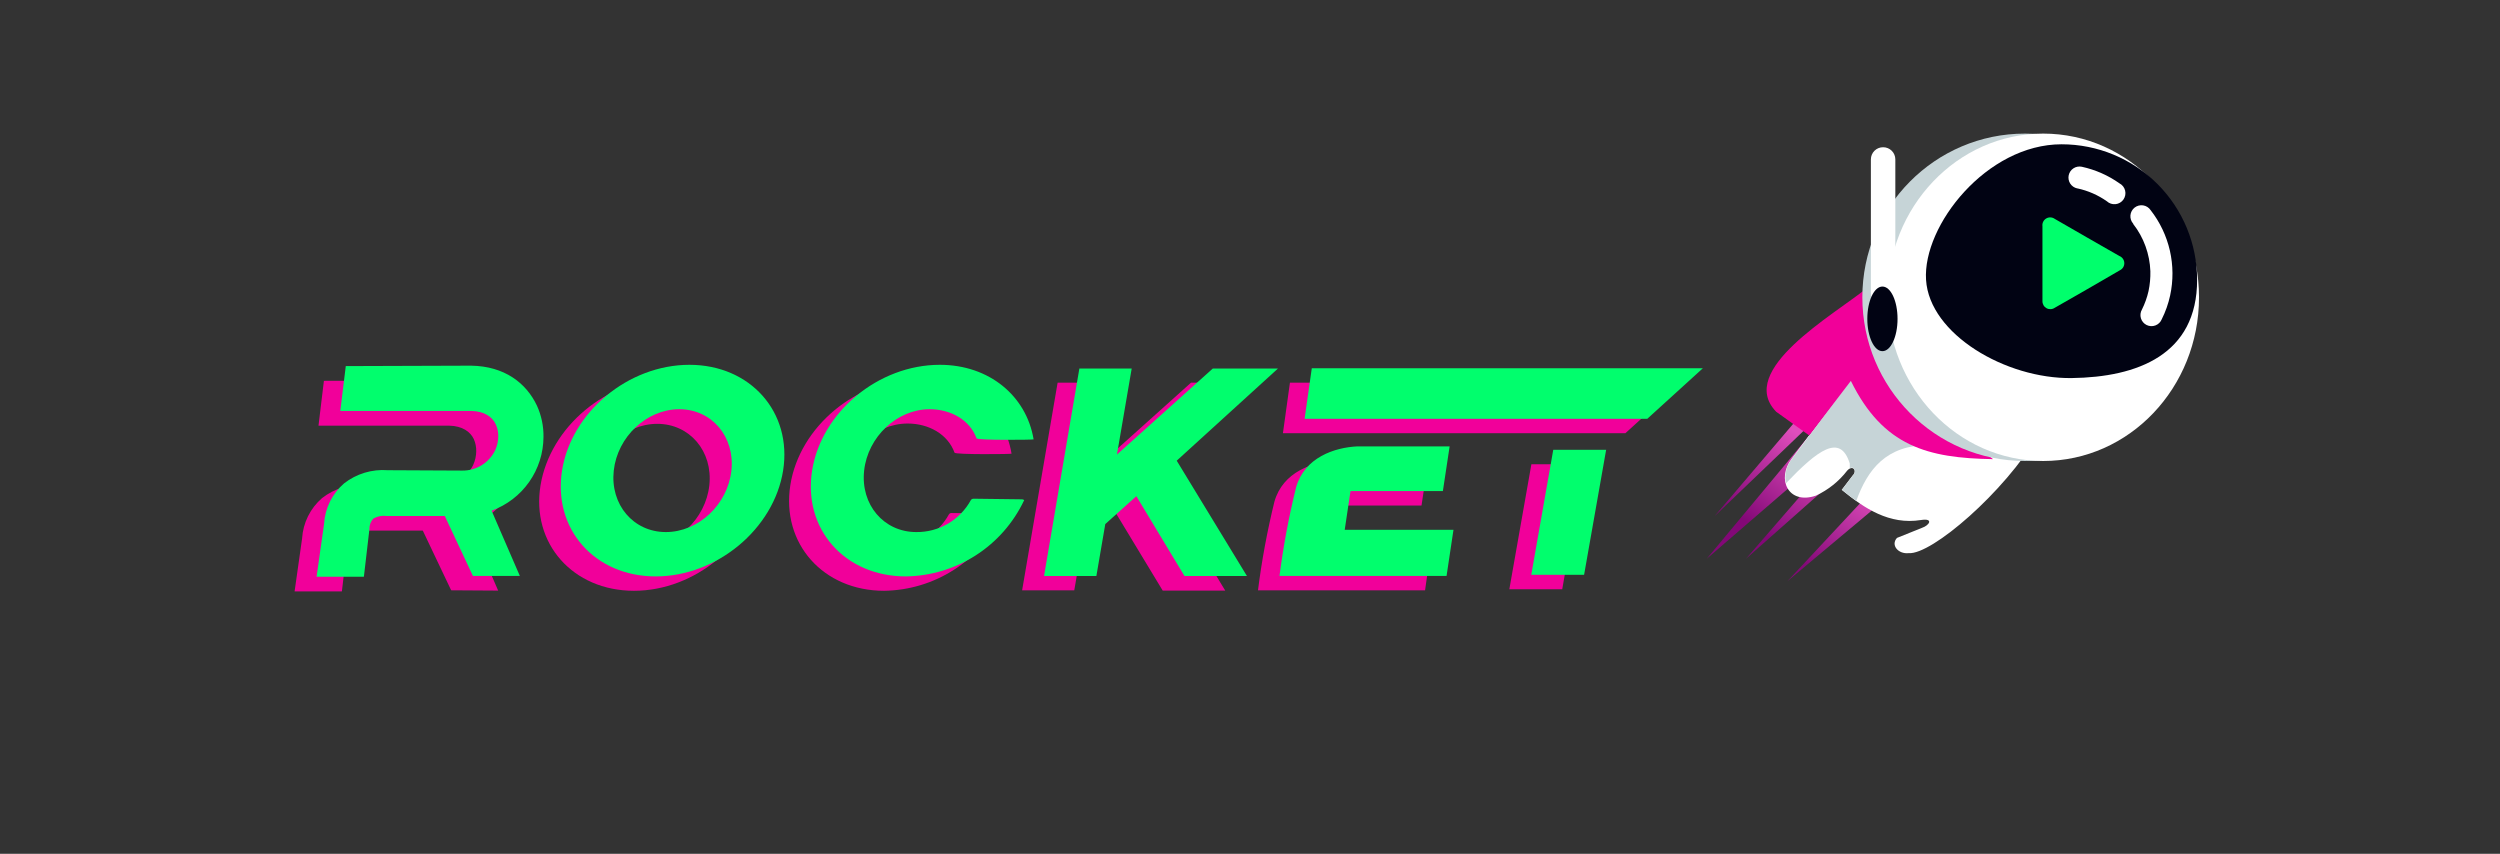
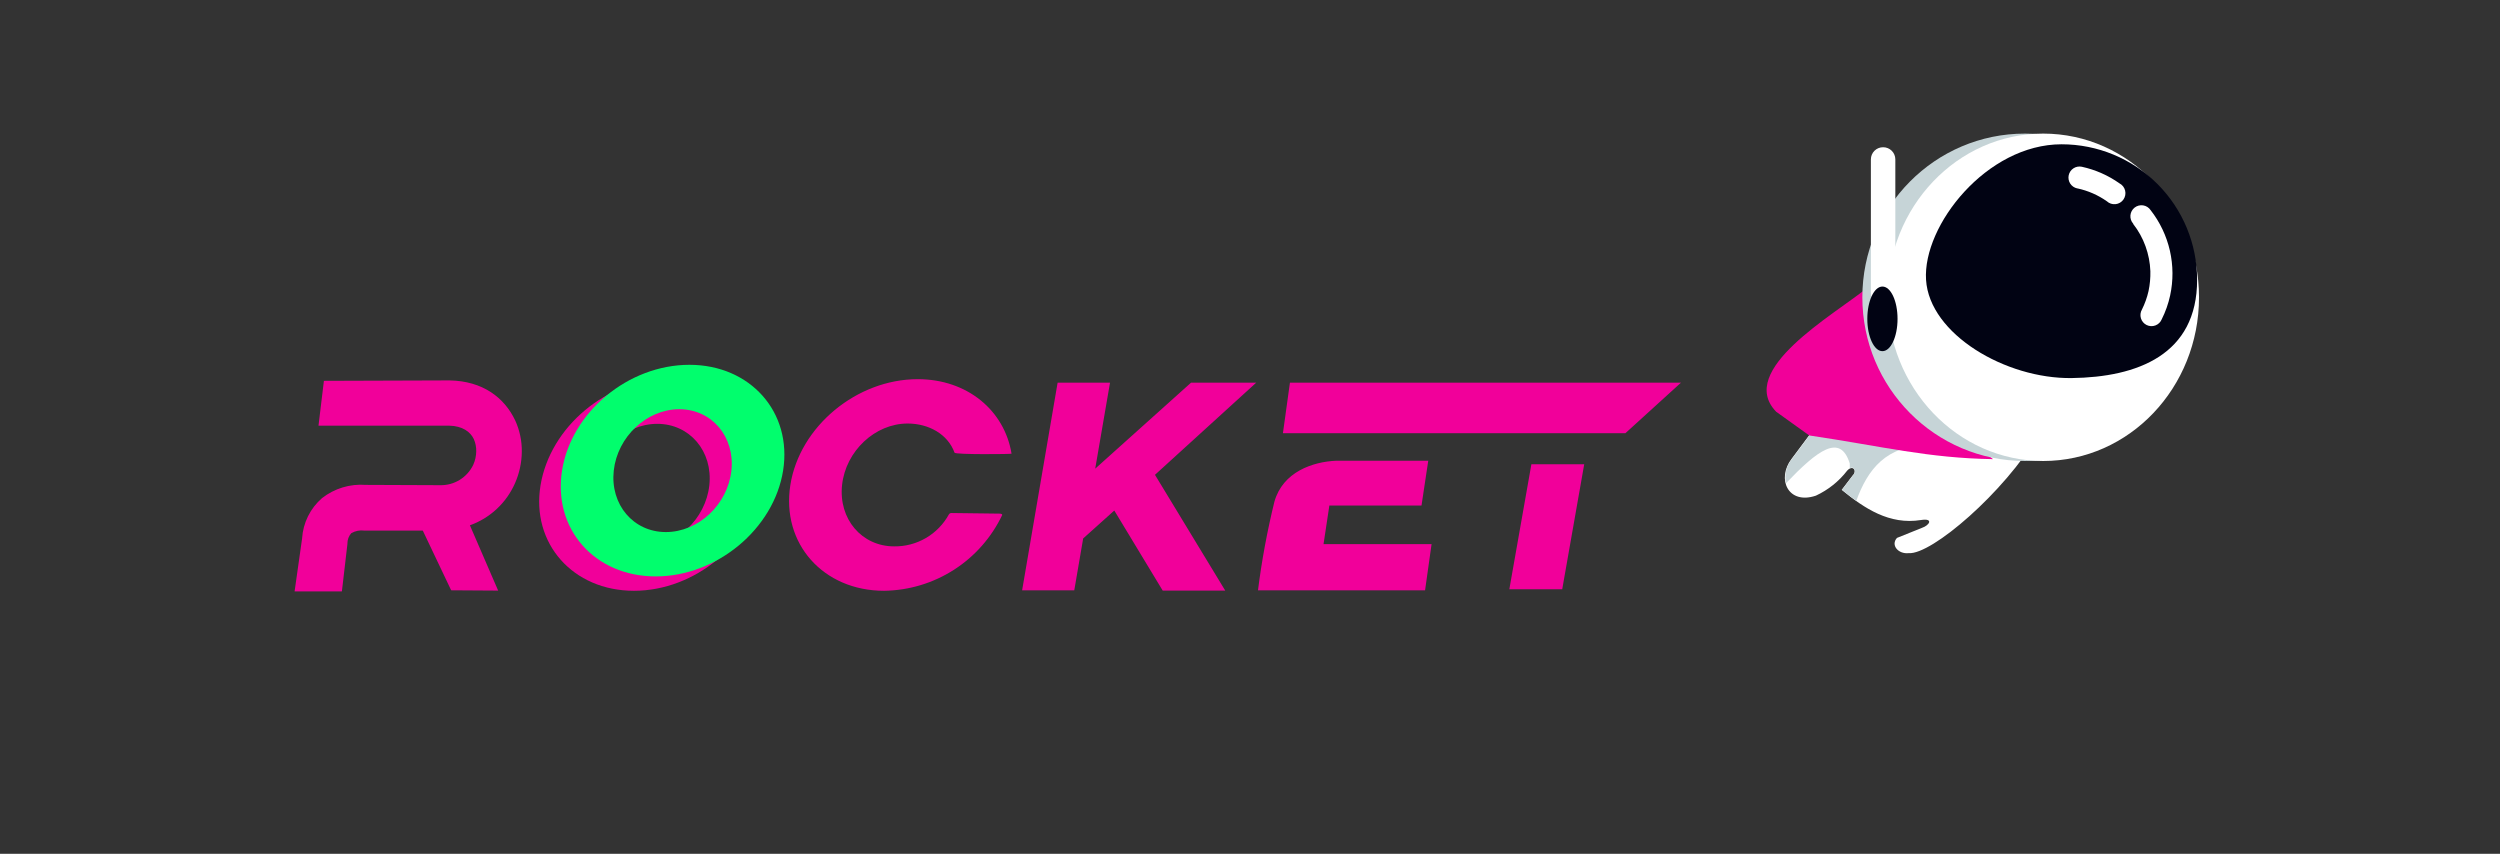
<svg xmlns="http://www.w3.org/2000/svg" width="407" height="139" viewBox="0 0 407 139" fill="none">
  <rect x="0" y="0" width="407" height="139" fill="#333333" stroke="none" />
-   <path fill-rule="evenodd" clip-rule="evenodd" d="M299.92 59.61L279.13 84.04L301.38 62.71L277.85 90.97L303.2 69.09L284.24 90.97L306.49 71.28L306.3 78.2L290.99 94.62L309.94 78.75L310.31 65.8L299.92 59.61Z" fill="url(#paint0_linear_12_58)" />
  <path fill-rule="evenodd" clip-rule="evenodd" d="M302.29 60.48L291.68 74.69C289.18 77.96 291.09 82.23 295.63 80.69C297.629 79.761 299.374 78.365 300.72 76.62C301.62 75.62 302.42 76.62 301.61 77.41L299.83 79.75C303.51 82.75 307.58 85.49 312.73 84.66C314.86 84.33 314.09 85.53 312.93 85.92L308.83 87.57C307.76 88.74 309.04 90.25 310.75 90.05C314.44 90.34 326.31 80.19 331.85 70.75L310.64 56.2L302.3 60.49L302.29 60.48Z" fill="white" />
  <path fill-rule="evenodd" clip-rule="evenodd" d="M314.05 72.45C307.05 72.45 304.05 76.45 302.2 81.54C301.4 80.97 300.63 80.36 299.88 79.74L301.65 77.4C302.27 76.87 301.87 75.77 301.14 76.26V75.46C299.6 70.46 295.87 73.33 290.76 78.67C290.612 77.971 290.625 77.248 290.798 76.555C290.971 75.861 291.3 75.217 291.76 74.67L302.36 60.46L304.08 59.57L314.08 72.44L314.05 72.45Z" fill="#C6D4D7" />
-   <path fill-rule="evenodd" clip-rule="evenodd" d="M303.89 46.93C298.54 51.27 282.61 60.27 289.16 67.03L294.54 70.89L301.32 62.01C306.58 72.68 313.83 74.58 324.46 74.75L306 58.75L303.9 46.94L303.89 46.93Z" fill="#F10099" />
+   <path fill-rule="evenodd" clip-rule="evenodd" d="M303.89 46.93C298.54 51.27 282.61 60.27 289.16 67.03L294.54 70.89C306.58 72.68 313.83 74.58 324.46 74.75L306 58.75L303.9 46.94L303.89 46.93Z" fill="#F10099" />
  <path d="M329.66 75.05C344.279 75.05 356.13 63.118 356.13 48.4C356.13 33.682 344.279 21.75 329.66 21.75C315.041 21.75 303.19 33.682 303.19 48.4C303.19 63.118 315.041 75.05 329.66 75.05Z" fill="#C6D4D7" />
  <path d="M332.64 75.05C346.646 75.05 358 63.118 358 48.4C358 33.682 346.646 21.75 332.64 21.75C318.634 21.75 307.28 33.682 307.28 48.4C307.28 63.118 318.634 75.05 332.64 75.05Z" fill="white" />
  <path fill-rule="evenodd" clip-rule="evenodd" d="M335.63 23.49C341.481 23.49 347.092 25.814 351.229 29.951C355.366 34.088 357.69 39.699 357.69 45.55C357.69 57.74 347.99 61.41 337.26 61.55C326.53 61.69 314.11 54.41 313.56 45.55C313.01 36.69 323.44 23.49 335.62 23.49H335.63Z" fill="#010313" />
  <path d="M347.29 36.42C347.124 36.236 346.998 36.021 346.919 35.786C346.84 35.552 346.811 35.304 346.832 35.058C346.853 34.811 346.925 34.572 347.043 34.355C347.161 34.137 347.323 33.947 347.517 33.794C347.712 33.642 347.937 33.532 348.176 33.47C348.415 33.408 348.665 33.397 348.909 33.435C349.153 33.474 349.387 33.563 349.595 33.697C349.804 33.83 349.982 34.005 350.12 34.21C351.636 36.151 352.706 38.401 353.256 40.801C353.805 43.201 353.82 45.693 353.3 48.1C353.008 49.446 352.548 50.749 351.93 51.98C351.836 52.209 351.697 52.415 351.52 52.588C351.343 52.76 351.132 52.894 350.901 52.981C350.67 53.069 350.424 53.108 350.177 53.096C349.93 53.084 349.689 53.021 349.467 52.912C349.246 52.803 349.049 52.649 348.89 52.46C348.73 52.272 348.611 52.052 348.54 51.816C348.469 51.579 348.448 51.33 348.477 51.085C348.506 50.84 348.585 50.603 348.71 50.39C349.184 49.436 349.544 48.429 349.78 47.39C350.006 46.325 350.106 45.238 350.08 44.15C350.029 42.764 349.762 41.394 349.29 40.09C348.82 38.785 348.145 37.563 347.29 36.47V36.42Z" fill="white" />
  <path d="M338.16 30.67C337.929 30.619 337.71 30.524 337.516 30.389C337.322 30.253 337.156 30.081 337.028 29.882C336.901 29.683 336.813 29.461 336.772 29.228C336.73 28.995 336.734 28.756 336.785 28.525C336.836 28.294 336.931 28.075 337.066 27.881C337.201 27.687 337.374 27.521 337.573 27.393C337.772 27.266 337.994 27.178 338.227 27.137C338.46 27.095 338.699 27.099 338.93 27.15C341.13 27.631 343.211 28.549 345.05 29.85C345.278 29.968 345.478 30.134 345.637 30.335C345.795 30.537 345.909 30.77 345.97 31.02C346.031 31.269 346.038 31.529 345.991 31.781C345.943 32.033 345.842 32.272 345.695 32.482C345.547 32.693 345.357 32.869 345.136 32.999C344.914 33.129 344.668 33.211 344.413 33.238C344.158 33.265 343.899 33.237 343.656 33.157C343.412 33.076 343.188 32.944 343 32.77C341.557 31.755 339.925 31.04 338.2 30.67H338.16Z" fill="white" />
-   <path fill-rule="evenodd" clip-rule="evenodd" d="M345.06 41.69L339.82 38.69L334.51 35.63C334.309 35.485 334.069 35.403 333.821 35.392C333.573 35.382 333.328 35.445 333.115 35.572C332.903 35.7 332.732 35.887 332.624 36.111C332.517 36.334 332.477 36.584 332.51 36.83V49C332.5 49.237 332.557 49.472 332.673 49.679C332.789 49.886 332.96 50.056 333.168 50.172C333.375 50.287 333.611 50.342 333.848 50.331C334.085 50.32 334.314 50.244 334.51 50.11L339.75 47.11L345.12 44C345.341 43.894 345.527 43.725 345.655 43.515C345.782 43.305 345.846 43.063 345.839 42.817C345.831 42.572 345.753 42.334 345.613 42.132C345.473 41.93 345.277 41.773 345.05 41.68L345.06 41.69Z" fill="#00FF6C" />
  <path d="M306.58 23.97H306.56C305.466 23.97 304.58 24.856 304.58 25.95V47.7C304.58 48.794 305.466 49.68 306.56 49.68H306.58C307.674 49.68 308.56 48.794 308.56 47.7V25.95C308.56 24.856 307.674 23.97 306.58 23.97Z" fill="white" />
  <path d="M306.46 57.17C307.819 57.17 308.92 54.815 308.92 51.91C308.92 49.005 307.819 46.65 306.46 46.65C305.101 46.65 304 49.005 304 51.91C304 54.815 305.101 57.17 306.46 57.17Z" fill="#010313" />
  <path fill-rule="evenodd" clip-rule="evenodd" d="M108.69 61.73C118.62 61.73 125.46 69.44 123.95 78.95C122.44 88.46 113.15 96.18 103.21 96.18C93.27 96.18 86.44 88.47 88 79C89.56 69.53 98.75 61.73 108.69 61.73ZM107 69C112.28 69 116.08 73.47 115.48 79C114.88 84.53 110.1 89 104.82 89C99.54 89 95.73 84.53 96.34 79C96.95 73.47 101.72 69 107 69Z" fill="#F1009A" />
  <path fill-rule="evenodd" clip-rule="evenodd" d="M163.17 83.82C161.438 87.472 158.718 90.566 155.317 92.751C151.916 94.935 147.972 96.123 143.93 96.18C134 96.18 127.16 88.47 128.67 78.95C130.18 69.43 139.47 61.73 149.41 61.73C157.49 61.73 163.53 66.84 164.68 73.86C164.68 73.94 155.51 74.03 155.4 73.7C154.32 70.7 151.21 68.95 147.76 68.95C142.47 68.95 137.69 73.42 137.09 78.95C136.49 84.48 140.29 88.95 145.57 88.95C147.389 88.974 149.179 88.501 150.749 87.583C152.319 86.665 153.609 85.337 154.48 83.74C154.525 83.67 154.587 83.613 154.661 83.575C154.735 83.536 154.817 83.517 154.9 83.52L162.74 83.62C163.03 83.62 163.18 83.74 163.15 83.82H163.17ZM52.75 62L73.14 61.93C78.63 62.01 82.14 64.77 83.88 68.46C84.609 70.057 84.974 71.795 84.95 73.55C84.932 75.307 84.558 77.042 83.85 78.65C83.158 80.236 82.15 81.664 80.885 82.845C79.621 84.027 78.129 84.937 76.5 85.52L81.1 96.15L73.45 96.1L68.83 86.38C65.66 86.38 62.49 86.38 59.32 86.38C58.579 86.28 57.825 86.431 57.18 86.81C56.775 87.272 56.555 87.866 56.56 88.48V88.55L55.66 96.28H47.96L49.18 87.67C49.256 86.412 49.582 85.182 50.14 84.052C50.698 82.922 51.477 81.915 52.43 81.09C54.45 79.513 56.985 78.746 59.54 78.94L71.66 78.99C72.784 79.014 73.891 78.712 74.847 78.121C75.803 77.53 76.568 76.676 77.05 75.66C77.356 74.977 77.52 74.239 77.53 73.49C77.55 72.803 77.417 72.119 77.14 71.49C76.57 70.27 75.24 69.34 73.14 69.3H51.85L52.74 61.93L52.75 62ZM210 62.3H273.66L264.61 70.53H208.86L210 62.3ZM249.31 75.58H257.91L254.33 95.93H245.72L249.31 75.58ZM233.06 88.58L232 96.11H204.8C205.411 91.256 206.303 86.441 207.47 81.69C208.84 76.79 213.77 75.18 217.47 75.01H232.52L231.42 82.3H216.42L215.47 88.59H233.18L233.06 88.58ZM181.4 83.12L176.34 87.66L174.89 96.11H166.4L172.18 62.3H180.71L178.3 76.3L193.9 62.3H204.51L188.03 77.3L199.47 96.15H189.29L181.43 83.15L181.4 83.12Z" fill="#F1009A" />
  <path fill-rule="evenodd" clip-rule="evenodd" d="M112.23 59.39C122.16 59.39 129 67.1 127.49 76.61C125.98 86.12 116.68 93.84 106.75 93.84C96.82 93.84 90 86.13 91.5 76.61C93 67.09 102.29 59.39 112.24 59.39H112.23ZM110.58 66.62C115.87 66.62 119.67 71.09 119.07 76.62C118.47 82.15 113.69 86.62 108.4 86.62C103.11 86.62 99.32 82.14 99.92 76.62C100.52 71.1 105.29 66.62 110.58 66.62Z" fill="#01FE6D" />
-   <path fill-rule="evenodd" clip-rule="evenodd" d="M166.71 81.48C164.978 85.132 162.258 88.226 158.857 90.41C155.456 92.595 151.512 93.783 147.47 93.84C137.54 93.84 130.7 86.13 132.21 76.61C133.72 67.09 143 59.39 153 59.39C161.08 59.39 167.11 64.5 168.27 71.53C168.27 71.61 159.1 71.7 158.98 71.37C157.91 68.37 154.79 66.62 151.34 66.62C146.06 66.62 141.28 71.09 140.68 76.62C140.08 82.15 143.88 86.62 149.16 86.62C150.977 86.642 152.765 86.169 154.333 85.251C155.901 84.333 157.19 83.005 158.06 81.41C158.108 81.341 158.172 81.284 158.247 81.246C158.322 81.207 158.406 81.188 158.49 81.19L166.33 81.29C166.62 81.29 166.76 81.41 166.74 81.48H166.71ZM56.29 59.6L76.68 59.53C82.16 59.61 85.68 62.37 87.42 66.05C88.145 67.647 88.507 69.386 88.48 71.14C88.469 73.765 87.653 76.323 86.142 78.469C84.631 80.615 82.498 82.245 80.03 83.14L84.63 93.76H76.99L72.41 84C69.24 84 66.06 84 62.9 84C62.157 83.903 61.404 84.058 60.76 84.44C60.353 84.897 60.132 85.489 60.14 86.1V86.17L59.24 93.89H51.54L52.76 85.28C52.833 84.022 53.159 82.79 53.717 81.66C54.275 80.53 55.055 79.523 56.01 78.7C58.029 77.121 60.565 76.355 63.12 76.55L75.24 76.61C76.364 76.629 77.47 76.324 78.426 75.732C79.382 75.14 80.147 74.285 80.63 73.27C80.936 72.586 81.102 71.849 81.12 71.1C81.14 70.412 81.003 69.728 80.72 69.1C80.16 67.86 78.83 66.94 76.72 66.9H55.4L56.3 59.54L56.29 59.6ZM213.56 59.95H277.23L268.18 68.18H212.39L213.56 59.95ZM252.87 73.23H261.48L257.89 93.58H249.29L252.87 73.23ZM236.63 86.23L235.5 93.76H208.3C208.926 88.909 209.828 84.098 211 79.35C212.38 74.45 217.3 72.84 221 72.67H236L234.9 79.95H219.86L218.92 86.25H236.63V86.23ZM185 80.78L179.94 85.32L178.49 93.77H169.97L175.72 60H184.24L181.84 74L197.44 60H208.05L191.57 75L203 93.77H192.83L185 80.78Z" fill="#01FE6D" />
  <defs>
    <linearGradient id="paint0_linear_12_58" x1="386.557" y1="140.727" x2="376.69" y2="153.941" gradientUnits="userSpaceOnUse">
      <stop stop-color="#E04EBC" />
      <stop offset="1" stop-color="#830877" />
    </linearGradient>
  </defs>
</svg>